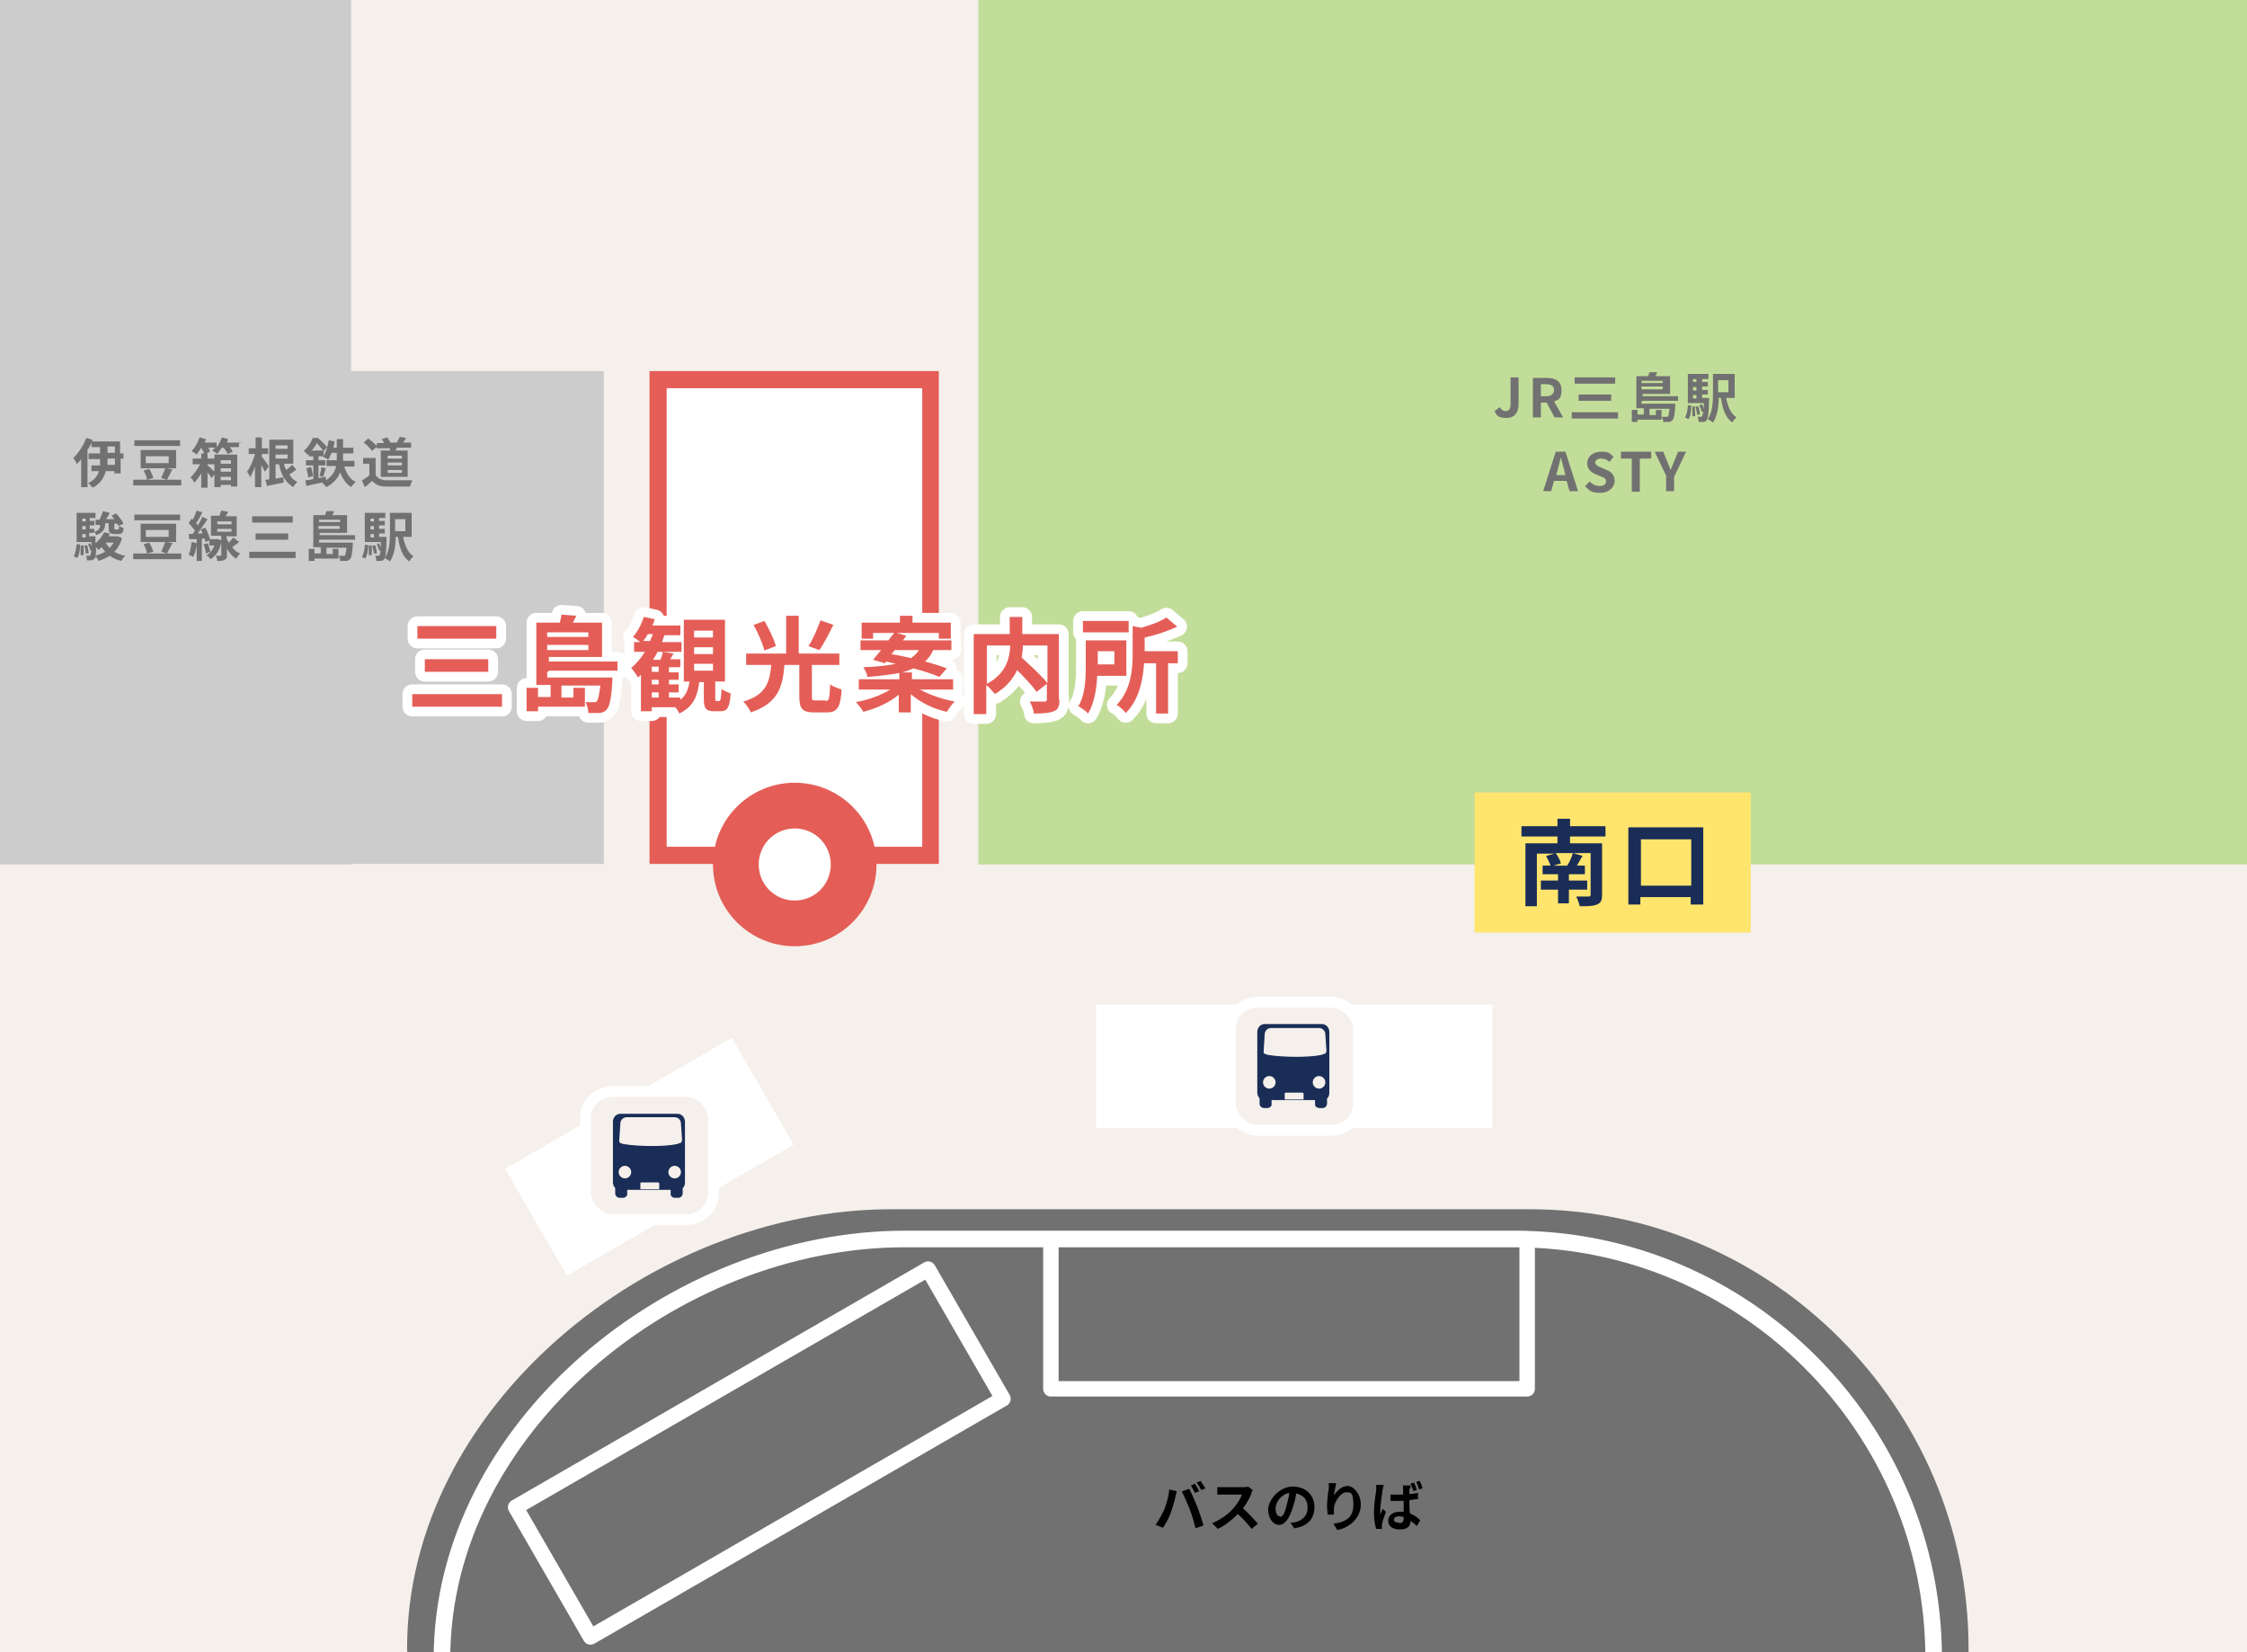
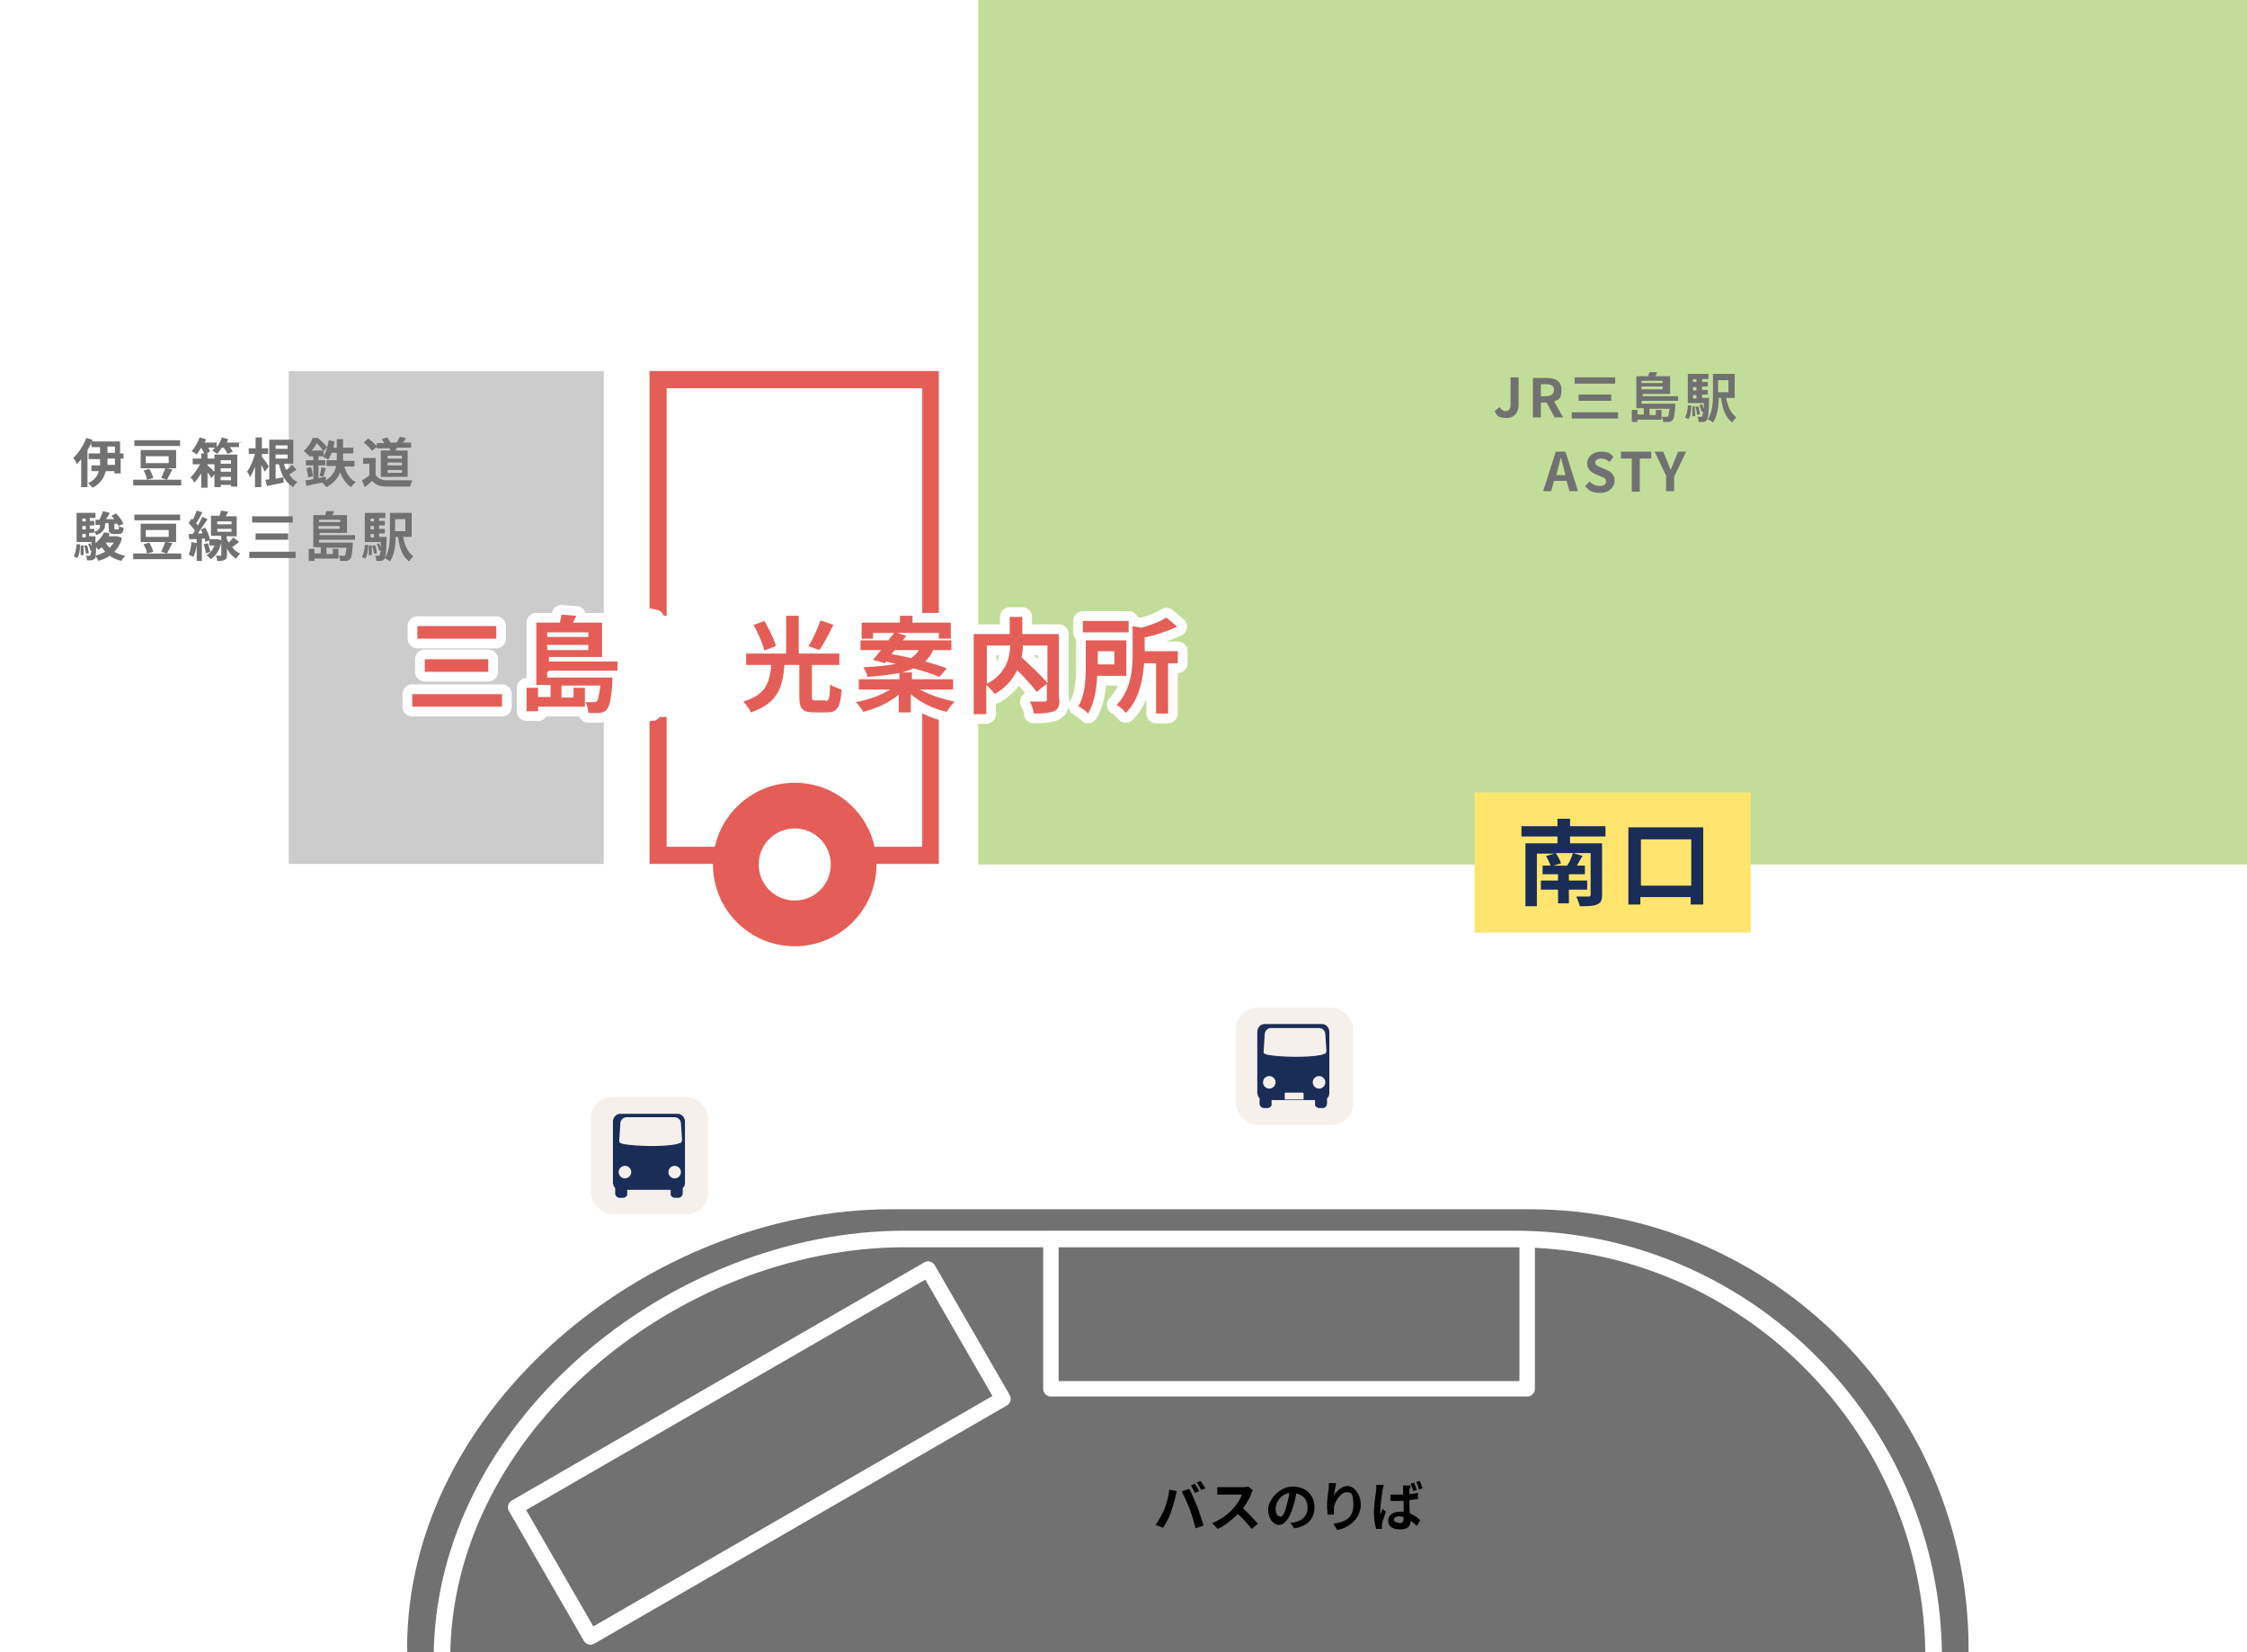
<svg xmlns="http://www.w3.org/2000/svg" id="b" version="1.1" viewBox="0 0 393 289">
  <defs>
    <style>
      .st0 {
        stroke-width: 2.7px;
      }

      .st0, .st1, .st2, .st3, .st4 {
        fill: none;
      }

      .st0, .st2, .st5, .st3, .st4 {
        stroke: #fff;
      }

      .st0, .st2, .st3, .st4 {
        stroke-linecap: round;
        stroke-linejoin: round;
      }

      .st6 {
        fill: #ffe56d;
      }

      .st7 {
        fill: #e45e57;
      }

      .st8 {
        fill: #fff;
      }

      .st9 {
        fill: #c2dd99;
      }

      .st2 {
        stroke-width: 2.9px;
      }

      .st10 {
        fill: #1a2d57;
      }

      .st5 {
        stroke-miterlimit: 10;
        stroke-width: 1.9px;
      }

      .st5, .st11 {
        fill: #f5f0eb;
      }

      .st12 {
        fill: #717171;
      }

      .st3 {
        stroke-width: 2.7px;
      }

      .st13 {
        fill: #ccc;
      }

      .st4 {
        stroke-width: 3.4px;
      }

      .st14 {
        clip-path: url(#clippath);
      }
    </style>
    <clipPath id="clippath">
      <rect class="st1" x="0" y="0" width="393" height="289" />
    </clipPath>
  </defs>
  <g id="c">
-     <rect class="st11" x="0" y="0" width="393" height="289" />
    <g class="st14">
      <g>
        <rect class="st9" x="171.1" y="0" width="221.9" height="151.2" />
        <g>
          <rect class="st6" x="257.9" y="138.6" width="48.3" height="24.5" />
          <g>
            <path class="st10" d="M274.6,146.3v1.2h5.6v9c0,1-.2,1.4-.9,1.7-.7.3-1.6.3-3,.3-.1-.5-.4-1.2-.6-1.7.8,0,1.8,0,2.1,0,.3,0,.4,0,.4-.4v-7.2h-6.1c.4.6.8,1.3.9,1.8l-1.3.4h2.5-.1c.4-.6.8-1.5,1-2.2l1.7.5c-.4.6-.7,1.2-1,1.7h1.4v1.5h-2.8v1.1h3.2v1.6h-3.2v2.4h-1.9v-2.4h-3v-1.6h3v-1.1h-2.7v-1.5h1.4c-.2-.5-.5-1.2-.8-1.7l1.5-.4h-3.1v9.2h-2v-11h5.6v-1.2h-6.3v-1.8h6.3v-1.3h2.2v1.3h6.2v1.8h-6.2Z" />
            <path class="st10" d="M297.9,144.7v13.5h-2.2v-1.3h-8.8v1.3h-2.1v-13.5h13ZM295.8,154.9v-8.1h-8.8v8.1h8.8Z" />
          </g>
        </g>
        <g>
          <path class="st12" d="M261.4,71.9l.9-.7c.3.5.6.7,1,.7.6,0,.9-.3.9-1.3v-4.6h1.4v4.7c0,1.3-.6,2.4-2.1,2.4s-1.7-.4-2.1-1.2h0Z" />
          <path class="st12" d="M268.1,66.1h2.4c1.5,0,2.6.5,2.6,2.1s-.5,1.7-1.3,2l1.6,2.8h-1.5l-1.4-2.6h-1v2.6h-1.4v-6.9h0ZM270.4,69.3c.9,0,1.4-.4,1.4-1.1s-.5-1-1.4-1h-.9v2.1h.9Z" />
          <path class="st12" d="M283,72.1v1.1h-8.1v-1.1h8.1ZM282.5,66v1.1h-7.1v-1.1h7.1ZM281.8,69v1.1h-5.7v-1.1h5.7Z" />
          <path class="st12" d="M287.1,70.2v.4h5.9s0,.3,0,.4c-.1,1.5-.2,2.2-.5,2.5-.2.2-.4.3-.6.3-.2,0-.6,0-1,0,0-.3-.1-.7-.3-.9.3,0,.6,0,.8,0s.2,0,.3,0c.1-.1.2-.5.3-1.4h-3.5v1.1h1.1v-.9h1v1.7h-4.2v.4h-1v-2.1h1v.8h1.1v-1.1h-1.3v-5.6h2.1c0-.2.1-.5.2-.7h1.3c0,.3-.2.5-.3.7h2.6v3.1h-4.8v.4h6.2v.8h-6.2,0ZM287.1,66.6v.4h3.7v-.4h-3.7ZM290.8,68.1v-.5h-3.7v.5h3.7Z" />
          <path class="st12" d="M294.7,73c.3-.5.5-1.3.5-2.1h.6c0,1-.1,1.9-.5,2.4l-.6-.3h0ZM298.9,69.7s0,.2,0,.4c0,2.2-.2,3.1-.4,3.4-.2.2-.3.3-.6.3-.2,0-.5,0-.8,0,0-.3-.1-.6-.2-.9.3,0,.5,0,.6,0s.2,0,.2-.1c0,0,.1-.3.2-.8h-.3c0-.2-.2-.7-.4-1.1l.5-.2c.1.2.2.5.3.8,0-.3,0-.6,0-1h-2.8v-5.1h3.6v.9h-1.1v.5h1v.8h-1v.6h1v.8h-1v.6h1.3,0ZM296.4,71.1c0,.5.1,1.3.1,1.7h-.5c0-.4,0-1.1,0-1.7h.5c0,0,0,0,0,0ZM296.1,66.3v.5h.6v-.5h-.6ZM296.7,67.7h-.6v.6h.6v-.6ZM296.1,69.7h.6v-.6h-.6v.6ZM297,71c.2.5.3,1.1.3,1.5h-.5c0-.3-.1-.9-.3-1.4h.5c0,0,0,0,0,0ZM301.9,69.6c.3,1.5.8,2.7,1.8,3.4-.2.2-.6.6-.7.9-1.2-.8-1.7-2.3-2-4.3h-.4c0,1.4-.2,3.1-1,4.3-.2-.2-.6-.4-.9-.6.8-1.2.9-2.9.9-4.3v-3.6h3.8v4.2h-1.4,0ZM300.5,66.5v2.1h1.8v-2.1h-1.8Z" />
          <path class="st12" d="M272.2,79h1.6l2.2,6.9h-1.5l-.5-1.8h-2.2l-.5,1.8h-1.4l2.2-6.9h0ZM272.2,83.1h1.6l-.2-.8c-.2-.7-.4-1.5-.6-2.3h0c-.2.8-.4,1.5-.6,2.3l-.2.8h0Z" />
          <path class="st12" d="M277.2,85.1l.8-.9c.5.5,1.1.8,1.8.8s1.1-.3,1.1-.8-.4-.7-1-.9l-.9-.4c-.7-.3-1.4-.8-1.4-1.9s1-2,2.4-2,1.6.3,2.2.9l-.7.9c-.4-.4-.9-.6-1.5-.6s-1,.3-1,.7.5.7,1.1.9l.9.4c.8.3,1.4.9,1.4,1.9s-.9,2.1-2.5,2.1-1.9-.4-2.5-1h0Z" />
          <path class="st12" d="M285.4,80.2h-1.9v-1.2h5.3v1.2h-2v5.8h-1.4v-5.8Z" />
          <path class="st12" d="M291.5,83.4l-2.1-4.4h1.5l.7,1.7c.2.5.4,1,.6,1.5h0c.2-.5.4-1,.6-1.5l.7-1.7h1.4l-2.1,4.4v2.5h-1.4v-2.5h0Z" />
        </g>
-         <polygon class="st13" points="61.4 151.2 -60.4 151.2 -60.4 7.8 61.4 -8.3 61.4 151.2" />
        <rect class="st13" x="50.5" y="64.9" width="55.1" height="86.2" />
        <g>
          <rect class="st8" x="115.1" y="66.4" width="47.7" height="83.2" />
          <path class="st7" d="M161.3,67.9v80.2h-44.7v-80.2h44.6M164.3,64.9h-50.7v86.2h50.6v-86.2h0Z" />
        </g>
        <rect class="st8" x="191.7" y="175.7" width="69.3" height="21.6" />
        <rect class="st8" x="90.7" y="191.4" width="45.8" height="21.6" transform="translate(-85.9 84) rotate(-30)" />
        <g>
          <path class="st12" d="M267.5,472.7h-111.7c-42.2,0-76.7-34.5-76.7-76.8l-7.9-107.6c0-42.2,42.5-76.8,84.7-76.8h111.7c42.2,0,76.7,34.6,76.7,76.8v107.6c0,42.2-34.5,76.8-76.7,76.8Z" />
          <path class="st2" d="M264.9,466.3h-106.7c-40.3,0-73.3-33-73.3-73.4l-7.6-102.8c0-40.4,40.6-73.4,80.9-73.4h106.7c40.3,0,73.3,33,73.3,73.4v102.8c0,40.4-33,73.4-73.3,73.4h0Z" />
          <rect class="st0" x="183.8" y="216.7" width="83.3" height="26.2" />
          <rect class="st3" x="91.2" y="241" width="83.3" height="26.2" transform="translate(-109.3 100.5) rotate(-30)" />
          <g>
            <path d="M204.4,260.5l1.4.3c0,.3-.2.7-.2.9-.1.6-.5,1.9-.8,2.8-.3.9-.9,2-1.4,2.7l-1.3-.5c.6-.8,1.1-1.8,1.5-2.6.4-1,.8-2.4.9-3.5h0ZM206.8,260.8l1.2-.4c.4.7,1,2.2,1.4,3.1.3.8.8,2.3,1.1,3.3l-1.4.5c-.3-1.1-.6-2.3-1-3.3-.4-1-1-2.4-1.4-3.1h0ZM209.8,260.8l-.8.3c-.2-.4-.5-.9-.7-1.3l.7-.3c.2.4.6.9.7,1.3h0ZM210.9,260.3l-.8.3c-.2-.4-.5-.9-.8-1.3l.7-.3c.2.4.6.9.8,1.3Z" />
            <path d="M218.9,261.2c-.3.7-.8,1.7-1.5,2.6.9.8,2,2,2.6,2.7l-1.1.9c-.6-.8-1.5-1.8-2.4-2.6-1,1-2.2,2-3.5,2.6l-1-1c1.5-.6,3-1.7,3.8-2.7.6-.7,1.2-1.6,1.4-2.3h-3.2c-.4,0-.9,0-1.1,0v-1.3c.2,0,.8,0,1.1,0h3.3c.4,0,.8,0,1-.1l.8.6c0,.1-.2.4-.3.6h0Z" />
            <path d="M226.4,267.4l-.7-1.1c.4,0,.6,0,.9-.1,1.2-.3,2.1-1.1,2.1-2.5s-.7-2.2-2-2.5c-.1.8-.3,1.6-.6,2.5-.6,1.9-1.4,3-2.4,3s-1.9-1.1-1.9-2.7,1.9-4,4.3-4,3.8,1.6,3.8,3.6-1.2,3.4-3.6,3.7h0ZM223.9,265.3c.4,0,.8-.6,1.1-1.9.2-.7.4-1.5.5-2.3-1.5.3-2.4,1.7-2.4,2.7s.4,1.4.7,1.4h0Z" />
            <path d="M233.4,261.4c.5-.7,1.3-1.5,2.3-1.5s2.3,1.3,2.3,3.3-1.6,3.9-4.1,4.4l-.7-1.1c2.1-.3,3.5-1,3.5-3.3s-.5-2.2-1.3-2.2-2.1,1.6-2.1,2.9c0,.2,0,.5,0,1h-1.1c0-.3-.1-.9-.1-1.5s.1-2,.3-3c0-.4,0-.7,0-1h1.3c-.1.5-.3,1.5-.4,2h0Z" />
            <path d="M241.8,260.7c-.1.6-.4,2.7-.4,3.6s0,.4,0,.6c.1-.3.3-.6.4-1l.6.5c-.3.8-.6,1.7-.7,2.2,0,.1,0,.3,0,.4v.4h-1c-.2-.6-.4-1.6-.4-2.9s.3-3.2.4-3.9c0-.3,0-.6,0-.9h1.3c0,.3-.2.8-.2.9h0ZM246.5,260.3c0,.2,0,.6,0,1,.5,0,1-.1,1.5-.2v1.1c-.5,0-1,.1-1.5.2,0,.9,0,1.6.1,2.3.8.3,1.4.8,1.8,1.2l-.6,1c-.4-.4-.8-.7-1.1-.9,0,.9-.5,1.5-1.8,1.5s-2.1-.5-2.1-1.5.8-1.6,2.1-1.6.4,0,.6,0c0-.6,0-1.2,0-1.9h-.7c-.5,0-1.1,0-1.6,0v-1.1c.5,0,1.1,0,1.6,0h.6v-1c0-.1,0-.4,0-.6h1.3c0,.2,0,.4,0,.6h0ZM244.7,266.4c.6,0,.8-.3.8-.9v-.2c-.2,0-.5-.1-.8-.1-.5,0-.9.2-.9.6s.4.5.9.5h0ZM247.8,260.6l-.6.2c-.1-.4-.3-.9-.5-1.3l.6-.2c.2.4.4.9.5,1.3h0ZM248.8,260.3l-.6.2c-.1-.4-.3-.9-.5-1.3l.6-.2c.2.4.4.9.5,1.3h0Z" />
          </g>
        </g>
        <g>
          <path class="st8" d="M139,161.5c-5.7,0-10.3-4.6-10.3-10.3s4.6-10.3,10.3-10.3,10.3,4.6,10.3,10.3-4.6,10.3-10.3,10.3Z" />
          <path class="st7" d="M139,144.9c3.5,0,6.3,2.8,6.3,6.3s-2.8,6.3-6.3,6.3-6.3-2.8-6.3-6.3,2.8-6.3,6.3-6.3M139,136.9c-7.9,0-14.3,6.4-14.3,14.3s6.4,14.3,14.3,14.3,14.3-6.4,14.3-14.3-6.4-14.3-14.3-14.3h0Z" />
        </g>
        <g>
          <rect class="st5" x="215.2" y="175.3" width="22.4" height="22.4" rx="4.7" ry="4.7" />
          <g>
            <path class="st10" d="M231.5,179.1h-10.3c-.7,0-1.3.6-1.3,1.4v10.6c0,.4.2.8.4,1v.9c0,.5.4.8.8.8h.5c.4,0,.7-.2.8-.5,0,0,0-.2,0-.3v-.6h7.6v.6c0,.1,0,.2,0,.3.1.3.4.5.8.5h.5c.5,0,.8-.4.8-.8v-.9c.3-.2.4-.6.4-1v-10.6c0-.8-.6-1.4-1.3-1.4h0Z" />
            <path class="st11" d="M231.9,184h0c0,.1,0,.3-.2.3,0,0,0,0,0,0-.2,0-.5.2-.6.2-2.3.5-7,.4-9.3,0-.1,0-.4-.1-.6-.2h0c-.1,0-.2-.2-.2-.3h0s.2-3.1.2-3.1c0-.6.5-1.1,1.1-1.1h8.4c.6,0,1.1.5,1.1,1.1l.2,3h0c0,0,0,0,0,0Z" />
            <path class="st11" d="M228,191.4v.9h0s-3.3,0-3.3,0h0v-1c0-.1,0-.2.2-.2h2.9c.1,0,.2.1.2.2h0Z" />
            <path class="st11" d="M231.8,189.3c0,.6-.5,1.1-1.1,1.1s-1.1-.5-1.1-1.1.5-1.1,1.1-1.1,1.1.5,1.1,1.1Z" />
            <path class="st11" d="M223.1,189.3c0,.6-.5,1.1-1.1,1.1s-1.1-.5-1.1-1.1.5-1.1,1.1-1.1,1.1.5,1.1,1.1Z" />
          </g>
        </g>
        <g>
          <rect class="st5" x="102.4" y="190.9" width="22.4" height="22.4" rx="4.7" ry="4.7" />
          <g>
            <path class="st10" d="M118.8,194.8h-10.3c-.7,0-1.3.6-1.3,1.4v10.6c0,.4.2.8.4,1v.9c0,.5.4.8.8.8h.5c.4,0,.7-.2.8-.5,0,0,0-.2,0-.3v-.6h7.6v.6c0,.1,0,.2,0,.3.1.3.4.5.8.5h.5c.5,0,.8-.4.8-.8v-.9c.3-.2.4-.6.4-1v-10.6c0-.8-.6-1.4-1.3-1.4h0Z" />
            <path class="st11" d="M119.2,199.6h0c0,.1,0,.3-.2.3,0,0,0,0,0,0-.2,0-.5.2-.6.2-2.3.5-7,.4-9.3,0-.1,0-.4-.1-.6-.2h0c-.1,0-.2-.2-.2-.3h0s.2-3.1.2-3.1c0-.6.5-1.1,1.1-1.1h8.4c.6,0,1.1.5,1.1,1.1l.2,3h0c0,0,0,0,0,0Z" />
-             <path class="st11" d="M115.3,207.1v.9h0s-3.3,0-3.3,0h0v-1c0-.1,0-.2.2-.2h2.9c.1,0,.2.1.2.2h0Z" />
            <path class="st11" d="M119.1,205c0,.6-.5,1.1-1.1,1.1s-1.1-.5-1.1-1.1.5-1.1,1.1-1.1,1.1.5,1.1,1.1Z" />
            <path class="st11" d="M110.4,205c0,.6-.5,1.1-1.1,1.1s-1.1-.5-1.1-1.1.5-1.1,1.1-1.1,1.1.5,1.1,1.1Z" />
          </g>
        </g>
        <g>
          <g>
            <path class="st4" d="M87.8,121.4v2.2h-15.7v-2.2h15.7ZM86.8,109.5v2.2h-13.8v-2.2h13.8ZM85.4,115.3v2.2h-11.1v-2.2h11.1Z" />
            <path class="st4" d="M95.7,117.6v.9h11.4s0,.5,0,.8c-.2,3-.5,4.3-1,4.8-.3.4-.7.5-1.2.6-.4,0-1.2,0-2,0,0-.6-.2-1.3-.5-1.9.6,0,1.2,0,1.5,0s.4,0,.5-.2c.2-.2.4-1,.6-2.7h-6.8v2.1h2.1v-1.7h2v3.3h-8.2v.8h-2v-4.1h2v1.6h2.2v-2.1h-2.5v-10.9h4.1c.1-.5.3-1,.3-1.4l2.6.2c-.2.4-.4.8-.6,1.2h5.1v6h-9.3v.8h12v1.6h-12ZM95.7,110.6v.8h7.2v-.8h-7.2ZM102.9,113.7v-.9h-7.2v.9h7.2Z" />
            <path class="st4" d="M125.8,122.6c.2,0,.3-.2.4-2.1.4.3,1.1.6,1.6.8-.2,2.5-.6,3.1-1.8,3.1h-1.1c-1.5,0-1.8-.6-1.8-2.2v-2.9h-.8c-.3,2.4-1,4.3-3.5,5.5-.1-.3-.4-.8-.7-1.1h-4.1v.7h-1.9v-6.4c-.2.2-.3.3-.5.5-.2-.4-.9-1.3-1.2-1.7.9-.7,1.7-1.7,2.4-2.8h-1.9v-1.7h1.1c-.4-.3-.9-.7-1.3-.9.8-.9,1.5-2.2,1.9-3.5l1.9.4c-.1.4-.2.7-.4,1.1h4.9v1.7h-2.8c-.1.4-.3.8-.4,1.2h3.4v1.7h-4.2c-.2.5-.5.9-.8,1.4h1.3c.2-.4.4-1,.4-1.4l1.9.3c-.2.4-.4.7-.6,1h1.8v1.4h-2v.9h1.7v1.3h-1.7v.8h1.7v1.4h-1.7v.9h2v.4c1-.8,1.4-1.9,1.6-3.2h-1v-10.8h7.2v10.8h-1.7v2.9c0,.5,0,.5.2.5h.5ZM113.7,112.1c.2-.4.3-.8.5-1.2h-.9c-.2.4-.5.8-.8,1.2h1.2ZM115.2,116.6h-1.2v.9h1.2v-.9ZM115.2,118.9h-1.2v.8h1.2v-.8ZM114,122h1.2v-.9h-1.2v.9ZM121.4,111.5h3.3v-1.2h-3.3v1.2ZM121.4,114.4h3.3v-1.2h-3.3v1.2ZM121.4,117.3h3.3v-1.2h-3.3v1.2Z" />
            <path class="st4" d="M144.4,122.6c.6,0,.7-.4.8-2.9.5.4,1.4.7,2,.9-.2,3.2-.8,4-2.6,4h-2.2c-2.1,0-2.6-.7-2.6-2.8v-5.5h-2.6c-.3,3.8-1.1,6.7-5.9,8.3-.2-.6-.8-1.4-1.3-1.9,4.1-1.2,4.6-3.5,4.9-6.4h-4.4v-2h7v-6.6h2.2v6.6h7.1v2h-4.8v5.5c0,.6,0,.7.7.7h1.7ZM133.7,113.8c-.3-1.2-1.1-3.1-1.9-4.5l1.9-.7c.8,1.4,1.7,3.2,2,4.4l-2.1.8ZM145.8,109.2c-.8,1.6-1.7,3.4-2.5,4.5l-1.9-.7c.8-1.2,1.6-3.1,2.1-4.5l2.3.8h0Z" />
            <path class="st4" d="M160.9,120.6c1.6.9,3.9,1.7,6.1,2.1-.5.4-1.1,1.3-1.4,1.8-2.3-.5-4.6-1.6-6.3-3.1v3.2h-2.1v-3.1c-1.7,1.4-3.9,2.4-6.2,3-.3-.5-.9-1.3-1.3-1.7,2.2-.4,4.4-1.2,6-2.2h-5.5v-1.8h7.1v-1.1c-1.5.3-3.3.5-5.6.7,0-.5-.4-1.2-.7-1.7,2.4-.1,4.3-.3,5.7-.6-.6-.1-1.2-.3-1.7-.4l-.2.3-2.1-.6c.4-.5.9-1.1,1.4-1.7h-3.6v-1.7h4.9c.3-.5.7-.9,1-1.3h-3.7v1h-2v-2.8h6.7v-1.2h2.2v1.2h6.7v2.8h-2.1v-1h-7.3l1.6.5c-.2.3-.4.6-.6.8h8.5v1.7h-3.2c-.3.8-.8,1.4-1.4,2,1.5.4,2.8.8,3.8,1.2l-1.3,1.5c-1.1-.5-2.7-1-4.5-1.5-.6.2-1.2.5-2,.7h1.7v1.2h7.2v1.8h-5.6,0ZM155.9,114.4c1.1.2,2.2.4,3.4.7.6-.4,1.1-.8,1.4-1.4h-4.2l-.5.6h0Z" />
            <path class="st4" d="M185.3,122.3c0,1.2-.2,1.8-1,2.1-.7.3-1.9.4-3.5.4,0-.6-.4-1.6-.7-2.1,1.1,0,2.3,0,2.6,0,.3,0,.4-.1.4-.4v-2.7l-1.8,1.4c-.7-1-2.1-2.5-3.4-3.8-.7,1.5-1.9,3-3.9,4.2-.3-.4-1-1.2-1.5-1.6v5.1h-2.2v-14h6.3v-3h2.2v3h6.4v11.5h0ZM172.6,119.6c3.4-1.8,4-4.5,4.1-6.7h-4.1v6.7ZM178.9,112.9c0,.7-.1,1.3-.2,2.1,1.5,1.4,3.5,3.2,4.5,4.5v-6.6h-4.2Z" />
            <path class="st4" d="M191.9,118.2c-.1,2.2-.5,4.8-1.6,6.6-.3-.4-1.2-1-1.7-1.3,1.2-1.9,1.3-4.8,1.3-6.9v-4.6h7.1v6.2h-5ZM197.4,110.6h-8v-2h8v2ZM192,113.9v2.3h2.9v-2.3h-2.9ZM205.9,116h-1.6v8.8h-2.1v-8.8h-2.1c-.2,2.8-.8,6.3-3.2,8.7-.3-.4-1.1-1.2-1.6-1.4,2.5-2.6,2.8-6.2,2.8-8.8v-5l1.5.3c1.7-.5,3.4-1.1,4.4-1.8l1.9,1.6c-1.7.8-3.8,1.5-5.7,1.9v2.4h5.8v2.1h0Z" />
          </g>
          <g>
            <path class="st7" d="M87.8,121.4v2.2h-15.7v-2.2h15.7ZM86.8,109.5v2.2h-13.8v-2.2h13.8ZM85.4,115.3v2.2h-11.1v-2.2h11.1Z" />
            <path class="st7" d="M95.7,117.6v.9h11.4s0,.5,0,.8c-.2,3-.5,4.3-1,4.8-.3.4-.7.5-1.2.6-.4,0-1.2,0-2,0,0-.6-.2-1.3-.5-1.9.6,0,1.2,0,1.5,0s.4,0,.5-.2c.2-.2.4-1,.6-2.7h-6.8v2.1h2.1v-1.7h2v3.3h-8.2v.8h-2v-4.1h2v1.6h2.2v-2.1h-2.5v-10.9h4.1c.1-.5.3-1,.3-1.4l2.6.2c-.2.4-.4.8-.6,1.2h5.1v6h-9.3v.8h12v1.6h-12ZM95.7,110.6v.8h7.2v-.8h-7.2ZM102.9,113.7v-.9h-7.2v.9h7.2Z" />
-             <path class="st7" d="M125.8,122.6c.2,0,.3-.2.4-2.1.4.3,1.1.6,1.6.8-.2,2.5-.6,3.1-1.8,3.1h-1.1c-1.5,0-1.8-.6-1.8-2.2v-2.9h-.8c-.3,2.4-1,4.3-3.5,5.5-.1-.3-.4-.8-.7-1.1h-4.1v.7h-1.9v-6.4c-.2.2-.3.3-.5.5-.2-.4-.9-1.3-1.2-1.7.9-.7,1.7-1.7,2.4-2.8h-1.9v-1.7h1.1c-.4-.3-.9-.7-1.3-.9.8-.9,1.5-2.2,1.9-3.5l1.9.4c-.1.4-.2.7-.4,1.1h4.9v1.7h-2.8c-.1.4-.3.8-.4,1.2h3.4v1.7h-4.2c-.2.5-.5.9-.8,1.4h1.3c.2-.4.4-1,.4-1.4l1.9.3c-.2.4-.4.7-.6,1h1.8v1.4h-2v.9h1.7v1.3h-1.7v.8h1.7v1.4h-1.7v.9h2v.4c1-.8,1.4-1.9,1.6-3.2h-1v-10.8h7.2v10.8h-1.7v2.9c0,.5,0,.5.2.5h.5ZM113.7,112.1c.2-.4.3-.8.5-1.2h-.9c-.2.4-.5.8-.8,1.2h1.2ZM115.2,116.6h-1.2v.9h1.2v-.9ZM115.2,118.9h-1.2v.8h1.2v-.8ZM114,122h1.2v-.9h-1.2v.9ZM121.4,111.5h3.3v-1.2h-3.3v1.2ZM121.4,114.4h3.3v-1.2h-3.3v1.2ZM121.4,117.3h3.3v-1.2h-3.3v1.2Z" />
            <path class="st7" d="M144.4,122.6c.6,0,.7-.4.8-2.9.5.4,1.4.7,2,.9-.2,3.2-.8,4-2.6,4h-2.2c-2.1,0-2.6-.7-2.6-2.8v-5.5h-2.6c-.3,3.8-1.1,6.7-5.9,8.3-.2-.6-.8-1.4-1.3-1.9,4.1-1.2,4.6-3.5,4.9-6.4h-4.4v-2h7v-6.6h2.2v6.6h7.1v2h-4.8v5.5c0,.6,0,.7.7.7h1.7ZM133.7,113.8c-.3-1.2-1.1-3.1-1.9-4.5l1.9-.7c.8,1.4,1.7,3.2,2,4.4l-2.1.8ZM145.8,109.2c-.8,1.6-1.7,3.4-2.5,4.5l-1.9-.7c.8-1.2,1.6-3.1,2.1-4.5l2.3.8h0Z" />
            <path class="st7" d="M160.9,120.6c1.6.9,3.9,1.7,6.1,2.1-.5.4-1.1,1.3-1.4,1.8-2.3-.5-4.6-1.6-6.3-3.1v3.2h-2.1v-3.1c-1.7,1.4-3.9,2.4-6.2,3-.3-.5-.9-1.3-1.3-1.7,2.2-.4,4.4-1.2,6-2.2h-5.5v-1.8h7.1v-1.1c-1.5.3-3.3.5-5.6.7,0-.5-.4-1.2-.7-1.7,2.4-.1,4.3-.3,5.7-.6-.6-.1-1.2-.3-1.7-.4l-.2.3-2.1-.6c.4-.5.9-1.1,1.4-1.7h-3.6v-1.7h4.9c.3-.5.7-.9,1-1.3h-3.7v1h-2v-2.8h6.7v-1.2h2.2v1.2h6.7v2.8h-2.1v-1h-7.3l1.6.5c-.2.3-.4.6-.6.8h8.5v1.7h-3.2c-.3.8-.8,1.4-1.4,2,1.5.4,2.8.8,3.8,1.2l-1.3,1.5c-1.1-.5-2.7-1-4.5-1.5-.6.2-1.2.5-2,.7h1.7v1.2h7.2v1.8h-5.6,0ZM155.9,114.4c1.1.2,2.2.4,3.4.7.6-.4,1.1-.8,1.4-1.4h-4.2l-.5.6h0Z" />
            <path class="st7" d="M185.3,122.3c0,1.2-.2,1.8-1,2.1-.7.3-1.9.4-3.5.4,0-.6-.4-1.6-.7-2.1,1.1,0,2.3,0,2.6,0,.3,0,.4-.1.4-.4v-2.7l-1.8,1.4c-.7-1-2.1-2.5-3.4-3.8-.7,1.5-1.9,3-3.9,4.2-.3-.4-1-1.2-1.5-1.6v5.1h-2.2v-14h6.3v-3h2.2v3h6.4v11.5h0ZM172.6,119.6c3.4-1.8,4-4.5,4.1-6.7h-4.1v6.7ZM178.9,112.9c0,.7-.1,1.3-.2,2.1,1.5,1.4,3.5,3.2,4.5,4.5v-6.6h-4.2Z" />
            <path class="st7" d="M191.9,118.2c-.1,2.2-.5,4.8-1.6,6.6-.3-.4-1.2-1-1.7-1.3,1.2-1.9,1.3-4.8,1.3-6.9v-4.6h7.1v6.2h-5ZM197.4,110.6h-8v-2h8v2ZM192,113.9v2.3h2.9v-2.3h-2.9ZM205.9,116h-1.6v8.8h-2.1v-8.8h-2.1c-.2,2.8-.8,6.3-3.2,8.7-.3-.4-1.1-1.2-1.6-1.4,2.5-2.6,2.8-6.2,2.8-8.8v-5l1.5.3c1.7-.5,3.4-1.1,4.4-1.8l1.9,1.6c-1.7.8-3.8,1.5-5.7,1.9v2.4h5.8v2.1h0Z" />
          </g>
        </g>
      </g>
    </g>
    <g>
      <path class="st12" d="M16.2,76.9c-.2.6-.5,1.2-.9,1.8v6.5h-1.1v-4.9c-.2.3-.5.6-.8.9,0-.3-.4-.9-.6-1.1.9-.8,1.8-2.2,2.3-3.5l1,.3h0ZM21.7,80.2h-.6v2.6h-1.1v-.4h-1.5c-.3,1.1-.9,2.2-2.3,2.9-.2-.2-.5-.6-.8-.8,1.1-.5,1.7-1.3,1.9-2.1h-1.3v-1h1.5c0-.3,0-.5,0-.8v-.3h-2v-1h2v-1.1h-1.5v-1h5v2.1h.6v1h0ZM20.1,80.2h-1.3v.3c0,.2,0,.5,0,.8h1.3v-1.1h0ZM18.8,79.2h1.3v-1.1h-1.3v1.1Z" />
      <path class="st12" d="M31.7,84.9h-8.4v-1h8.4v1ZM31.5,78h-8v-1h8v1ZM30.1,82.2c-.3.6-.7,1.3-.9,1.7l-1-.3c.2-.5.5-1.1.7-1.7h-4.3v-3.2h6.2v3.2h-1.7l1.1.2ZM26.1,82c.3.5.6,1.1.7,1.6l-1.1.3c0-.4-.3-1.1-.6-1.6,0,0,1-.3,1-.3ZM25.5,81h4v-1.2h-4v1.2Z" />
      <path class="st12" d="M41.8,77.3v.9h-1.6c.2.3.4.5.5.8l-.9.4c-.1-.3-.4-.8-.7-1.1h-.3c-.3.4-.6.8-.8,1.1-.2-.2-.7-.5-.9-.6.2-.1.3-.3.5-.5h-1.2c.2.2.3.5.3.7l-.6.3h.2v.9h1.3v1h-1.3v.2c.4.3,1.2,1.1,1.4,1.3l-.7.9c-.2-.3-.4-.6-.7-1v2.7h-1.1v-2.5c-.4.6-.8,1.2-1.2,1.6-.2-.3-.4-.7-.7-.9.6-.5,1.2-1.4,1.7-2.3h-1.3v-1h1.5v-.9h.5c-.1-.3-.3-.6-.5-1h0c-.3.5-.6.9-.8,1.2-.2-.2-.7-.5-.9-.6.6-.6,1.1-1.5,1.4-2.4l1.1.3c0,.2-.1.4-.2.6h2.1v.8c.4-.5.7-1.1.9-1.7l1.1.3c0,.2-.2.4-.2.6h2.7,0ZM37.5,79.5h4v5.6h-1.1v-.3h-1.8v.4h-1.1v-5.7h0ZM38.6,80.5v.6h1.8v-.6h-1.8ZM40.4,82.5v-.6h-1.8v.6h1.8ZM40.4,84v-.6h-1.8v.6h1.8Z" />
      <path class="st12" d="M46.3,82.5c-.1-.3-.4-.8-.6-1.2v3.9h-1.1v-3.6c-.3.8-.6,1.5-.9,1.9,0-.3-.3-.8-.5-1,.6-.8,1.1-2,1.4-3.1h-1.1v-1h1.2v-1.9h1.1v1.9h1.1v1h-1.1v.5c.3.3,1.1,1.4,1.2,1.7l-.6.8h0ZM51.9,82.1c-.4.3-.9.6-1.3.9.4.6.8,1,1.4,1.3-.2.2-.6.6-.7.9-.7-.4-1.3-1-1.7-1.8v1c-1,.2-2,.4-2.9.6l-.3-1.1c.2,0,.5,0,.7-.1v-6.9h4.2v4.2h-1.6c0,.4.2.8.4,1.1.4-.3.8-.7,1-.9l.7.8h0ZM48.2,77.9v.6h2.1v-.6h-2.1ZM50.3,80.2v-.7h-2.1v.7h2.1ZM48.2,83.7c.4,0,.9-.2,1.4-.2-.4-.7-.6-1.4-.8-2.3h-.6s0,2.6,0,2.5Z" />
      <path class="st12" d="M60.2,81.5c.3,1.2,1,2.3,2,2.8-.2.2-.6.6-.8.9-.9-.6-1.5-1.5-1.9-2.6-.4,1-1.1,1.9-2.4,2.6-.2-.2-.5-.6-.8-.8-1,.2-2,.4-2.7.6l-.2-1c.4,0,.9-.1,1.4-.2v-2.4h-1.3v-.9h1.3v-.7h-.8v-.4c0,0-.1.1-.2.2-.1-.2-.4-.6-.7-.7.8-.7,1.3-1.5,1.6-2.3h.9c.6.5,1.2,1.1,1.6,1.6l-.6.7v.9h-.9v.7h1.2v.9h-1.2v2.2c.4,0,.8-.2,1.3-.2v.6c1.1-.7,1.6-1.6,1.8-2.5h-1.7v-1h1.8c0-.3,0-.6,0-.9v-.4h-.9c-.2.4-.3.8-.6,1.2-.2-.2-.7-.4-.9-.5.5-.7.8-1.8,1-2.9l1,.2c0,.4-.1.7-.2,1.1h.6v-1.5h1.1v1.5h1.8v1h-1.8v.4c0,.3,0,.6,0,.9h2v1h-1.9ZM54.4,81.7c.2.5.3,1.2.3,1.6l-.8.2c0-.4-.2-1.1-.3-1.6l.7-.2ZM56.5,78.8c-.3-.4-.7-.9-1.1-1.3-.2.4-.5.9-.9,1.3h2ZM55.9,83.2c.1-.4.3-1.1.3-1.5l.8.2c-.2.5-.3,1.1-.5,1.5,0,0-.7-.2-.7-.2Z" />
      <path class="st12" d="M65.7,83.1c.4.6,1.1.9,2,.9,1.1,0,3.2,0,4.4,0-.1.3-.3.8-.4,1.1-1.1,0-3,0-4.1,0-1.2,0-1.9-.3-2.5-1-.4.4-.8.7-1.3,1.1l-.5-1.2c.4-.2.9-.5,1.3-.9v-2h-1.1v-1h2.2v2.9h0ZM65.1,78.9c-.3-.4-.9-1.1-1.5-1.5l.8-.7c.6.4,1.2,1,1.6,1.4l-.9.7ZM68.2,78.9c0-.2,0-.3,0-.5h-2.3v-.9h1.3c-.1-.2-.3-.5-.4-.7l.9-.3c.2.3.5.7.6.9h-.1c0,0,1.2,0,1.2,0,.2-.3.4-.7.5-1l1.1.2c-.2.3-.3.6-.5.8h1.4v.9h-2.5c0,.2-.2.3-.2.5h2.1v4.6h-4.7v-4.6h1.5ZM70.3,79.7h-2.5v.5h2.5v-.5ZM70.3,80.9h-2.5v.5h2.5v-.5ZM70.3,82.2h-2.5v.5h2.5v-.5Z" />
      <path class="st12" d="M12.9,97.3c.3-.5.4-1.3.5-2.1h.6c0,1-.1,1.8-.5,2.4l-.6-.3h0ZM21.3,94.3c-.3.9-.7,1.6-1.3,2.2.5.3,1.2.6,1.9.7-.2.2-.5.6-.7.9-.8-.2-1.5-.5-2-.9-.6.4-1.3.7-2,.9,0-.2-.3-.6-.5-.8,0,.2,0,.4-.2.4-.2.2-.3.3-.5.3-.2,0-.5,0-.8,0,0-.3,0-.6-.2-.8.2,0,.4,0,.6,0s.2,0,.2-.1c0,0,.1-.3.2-.8h-.2c0-.2-.2-.8-.4-1.1l.4-.2c0,.2.2.4.2.6,0-.2,0-.5,0-.8h-2.6v-5.1h3.3v.9h-1v.5h.8v.8h-.8v.6h.8v.5c.8-.2,1-.6,1-1.2h-.8c0,0,0-.9,0-.9h.7c.2-.5.5-1,.6-1.5l1.2.3c-.2.4-.4.8-.7,1.1.5,0,1,0,1.5,0-.2-.2-.3-.4-.5-.6l.8-.4c.5.5,1.1,1.3,1.3,1.8l-.9.4c0-.1-.1-.2-.2-.4h-.5v.8c0,.2,0,.2.2.2h.4c.2,0,.2,0,.2-.6.2.1.6.3.8.3,0,.9-.3,1.1-.9,1.1h-.7c-.8,0-1-.3-1-1.1v-.8h-.6c0,1-.4,1.7-1.6,2.1,0-.2-.2-.5-.4-.6v.2h-.8v.6h1.1v1.2c.6-.5,1.2-1.2,1.5-1.9l1,.2c0,.2-.2.4-.2.5h1.5s.7.2.7.2h0ZM14.6,95.4c0,.5.1,1.3,0,1.7h-.5c0-.4,0-1.1,0-1.7h.5c0,0,0,0,0,0ZM14.4,90.7v.5h.6v-.5h-.6ZM15,92h-.6v.6h.6v-.6ZM14.4,94h.6v-.6h-.6v.6ZM15.2,95.3c.2.5.3,1.1.3,1.5h-.5c0-.3-.1-.9-.3-1.4h.5ZM18.4,96.5c-.2-.2-.4-.5-.6-.8-.2.2-.4.3-.6.5,0-.1-.2-.3-.4-.5,0,.7,0,1.2-.1,1.5.6-.2,1.2-.4,1.7-.7ZM18.5,94.9h0c.2.4.4.7.7.9.3-.3.5-.6.7-.9h-1.4Z" />
      <path class="st12" d="M31.7,97.8h-8.4v-1h8.4v1ZM31.5,91h-8v-1h8v1ZM30.1,95.1c-.3.6-.7,1.3-.9,1.7l-1-.3c.2-.5.5-1.1.7-1.7h-4.3v-3.2h6.2v3.2h-1.7l1.1.2ZM26.1,94.9c.3.5.6,1.1.7,1.6l-1.1.3c0-.4-.3-1.1-.6-1.6,0,0,1-.3,1-.3ZM25.5,93.9h4v-1.2h-4v1.2Z" />
      <path class="st12" d="M34.4,95c0,.9-.3,1.8-.6,2.4-.2-.1-.6-.3-.8-.4.3-.6.4-1.4.5-2.2l.9.2h0ZM41.9,94.7c-.4.4-.9.7-1.3,1,.4.5.8.9,1.4,1.1-.2.2-.5.6-.7.9-.7-.4-1.3-1.1-1.6-1.8v1.1c0,.5,0,.7-.4.9-.3.2-.7.2-1.3.2,0-.3-.1-.7-.3-.9h.8c.1,0,.2,0,.2-.1v-2.2c-.3,1.4-1,2.4-1.9,2.9-.1-.2-.5-.6-.7-.7.6-.3,1.1-.9,1.4-1.7h-.9v-.9l-.7.3c0-.2,0-.3-.1-.6h-.5v3.9h-.9v-3.8h-1.3c0,0-.1-.9-.1-.9h.7c.1-.2.3-.4.4-.6-.3-.4-.7-.9-1.1-1.3l.5-.8c0,0,.1.1.2.2.3-.5.5-1.1.7-1.6l1,.3c-.3.6-.7,1.4-1.1,1.9.1.1.2.2.3.4.3-.5.6-1.1.8-1.5l.9.4c-.5.8-1.2,1.7-1.7,2.5h.8c0-.3-.2-.5-.3-.7l.8-.3c.4.6.7,1.5.8,2h0c0,0,1.2,0,1.2,0h.2s.6.2.6.2v-.8h-1.8v-3.5h1.5c.1-.3.2-.7.3-.9l1.2.2c-.1.3-.3.5-.4.8h1.9v3.5h-1.8c0,.4.2.8.4,1.1.3-.3.6-.6.8-.9l.9.7h0ZM36.3,94.9c.2.5.4,1.2.5,1.6l-.8.3c0-.4-.2-1.1-.4-1.6,0,0,.8-.2.8-.2ZM38,91.7h2.5v-.5h-2.5v.5ZM38,93h2.5v-.5h-2.5v.5Z" />
      <path class="st12" d="M51.7,96.5v1.1h-8.1v-1.1h8.1ZM51.2,90.3v1.1h-7.1v-1.1h7.1ZM50.4,93.3v1.1h-5.7v-1.1h5.7Z" />
      <path class="st12" d="M55.8,94.5v.4h5.9s0,.3,0,.4c-.1,1.5-.2,2.2-.5,2.5-.2.2-.4.3-.6.3-.2,0-.6,0-1.1,0,0-.3-.1-.7-.3-.9.3,0,.6,0,.8,0s.2,0,.3,0c.1-.1.2-.5.3-1.4h-3.5v1.1h1.1v-.9h1v1.7h-4.2v.4h-1v-2.1h1v.8h1.1v-1.1h-1.3v-5.6h2.1c0-.2.1-.5.2-.7h1.3c0,.3-.2.5-.3.7h2.6v3.1h-4.8v.4h6.2v.8h-6.2,0ZM55.8,90.9v.4h3.7v-.4h-3.7ZM59.4,92.5v-.5h-3.7v.5h3.7Z" />
      <path class="st12" d="M63.3,97.4c.3-.5.5-1.3.5-2.1h.6c0,1-.2,1.9-.5,2.4l-.6-.3ZM67.6,94s0,.2,0,.4c0,2.2-.2,3.1-.4,3.4-.2.2-.3.3-.6.3-.2,0-.5,0-.8,0,0-.3,0-.6-.2-.9.3,0,.5,0,.6,0s.2,0,.2-.1c0,0,.1-.3.2-.8h-.3c0-.2-.2-.7-.4-1.1l.4-.2c.1.2.2.5.3.8,0-.3,0-.6,0-1h-2.8v-5.1h3.6v.9h-1.1v.5h1v.8h-1v.6h1v.8h-1v.6h1.3,0ZM65,95.4c0,.5.1,1.3,0,1.7h-.5c0-.4,0-1.1,0-1.7h.5ZM64.8,90.7v.5h.6v-.5h-.6ZM65.4,92h-.6v.6h.6v-.6ZM64.8,94h.6v-.6h-.6v.6ZM65.6,95.3c.2.5.3,1.1.3,1.5h-.5c0-.3-.2-.9-.3-1.4h.5c0,0,0,0,0,0ZM70.5,93.9c.3,1.5.8,2.7,1.8,3.4-.2.2-.6.6-.7.9-1.2-.8-1.7-2.3-2-4.3h-.4c0,1.4-.2,3.1-1,4.3-.2-.2-.6-.4-.9-.6.8-1.2.9-2.9.9-4.3v-3.6h3.8v4.2h-1.4,0ZM69.1,90.8v2.1h1.8v-2.1h-1.8Z" />
    </g>
  </g>
</svg>